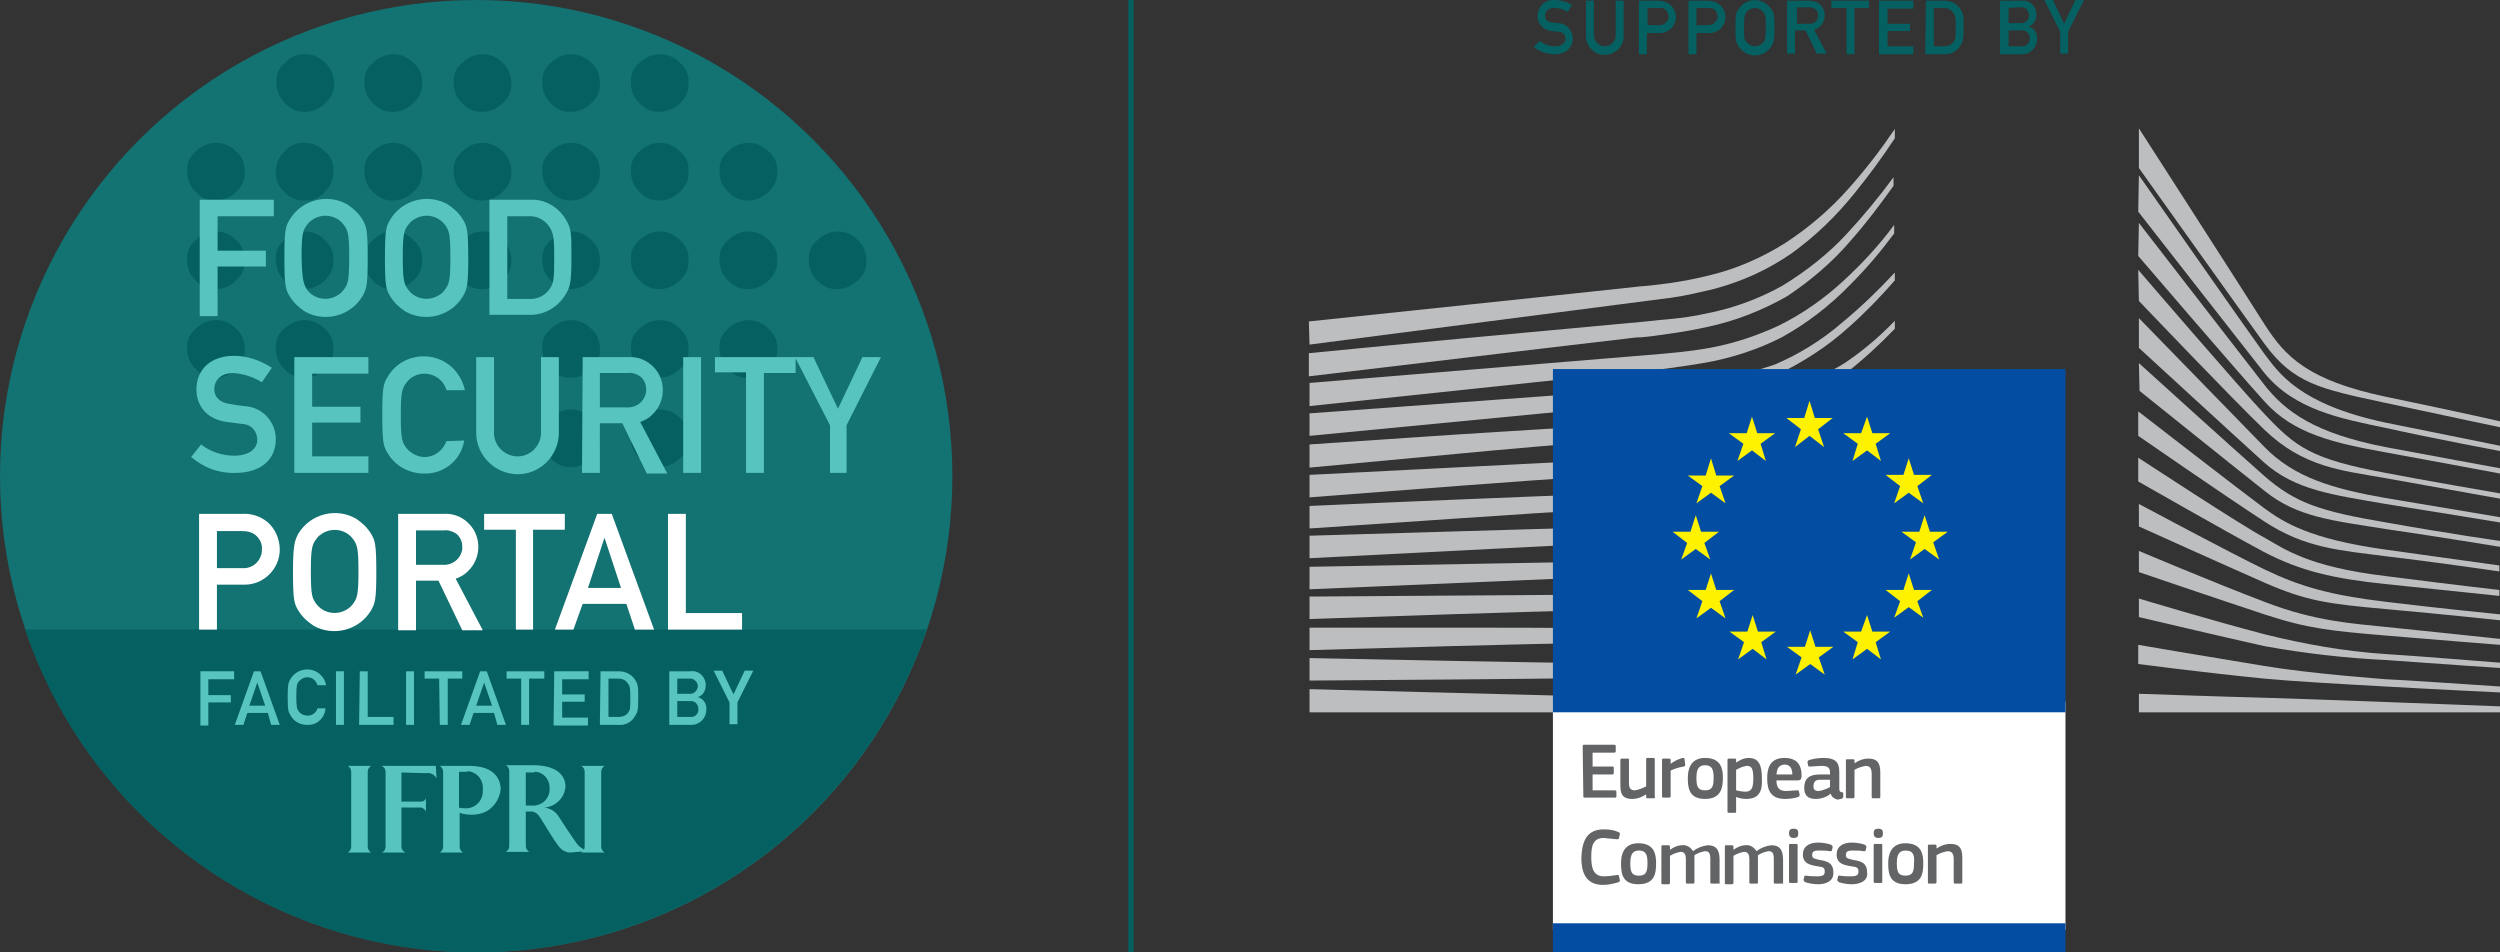
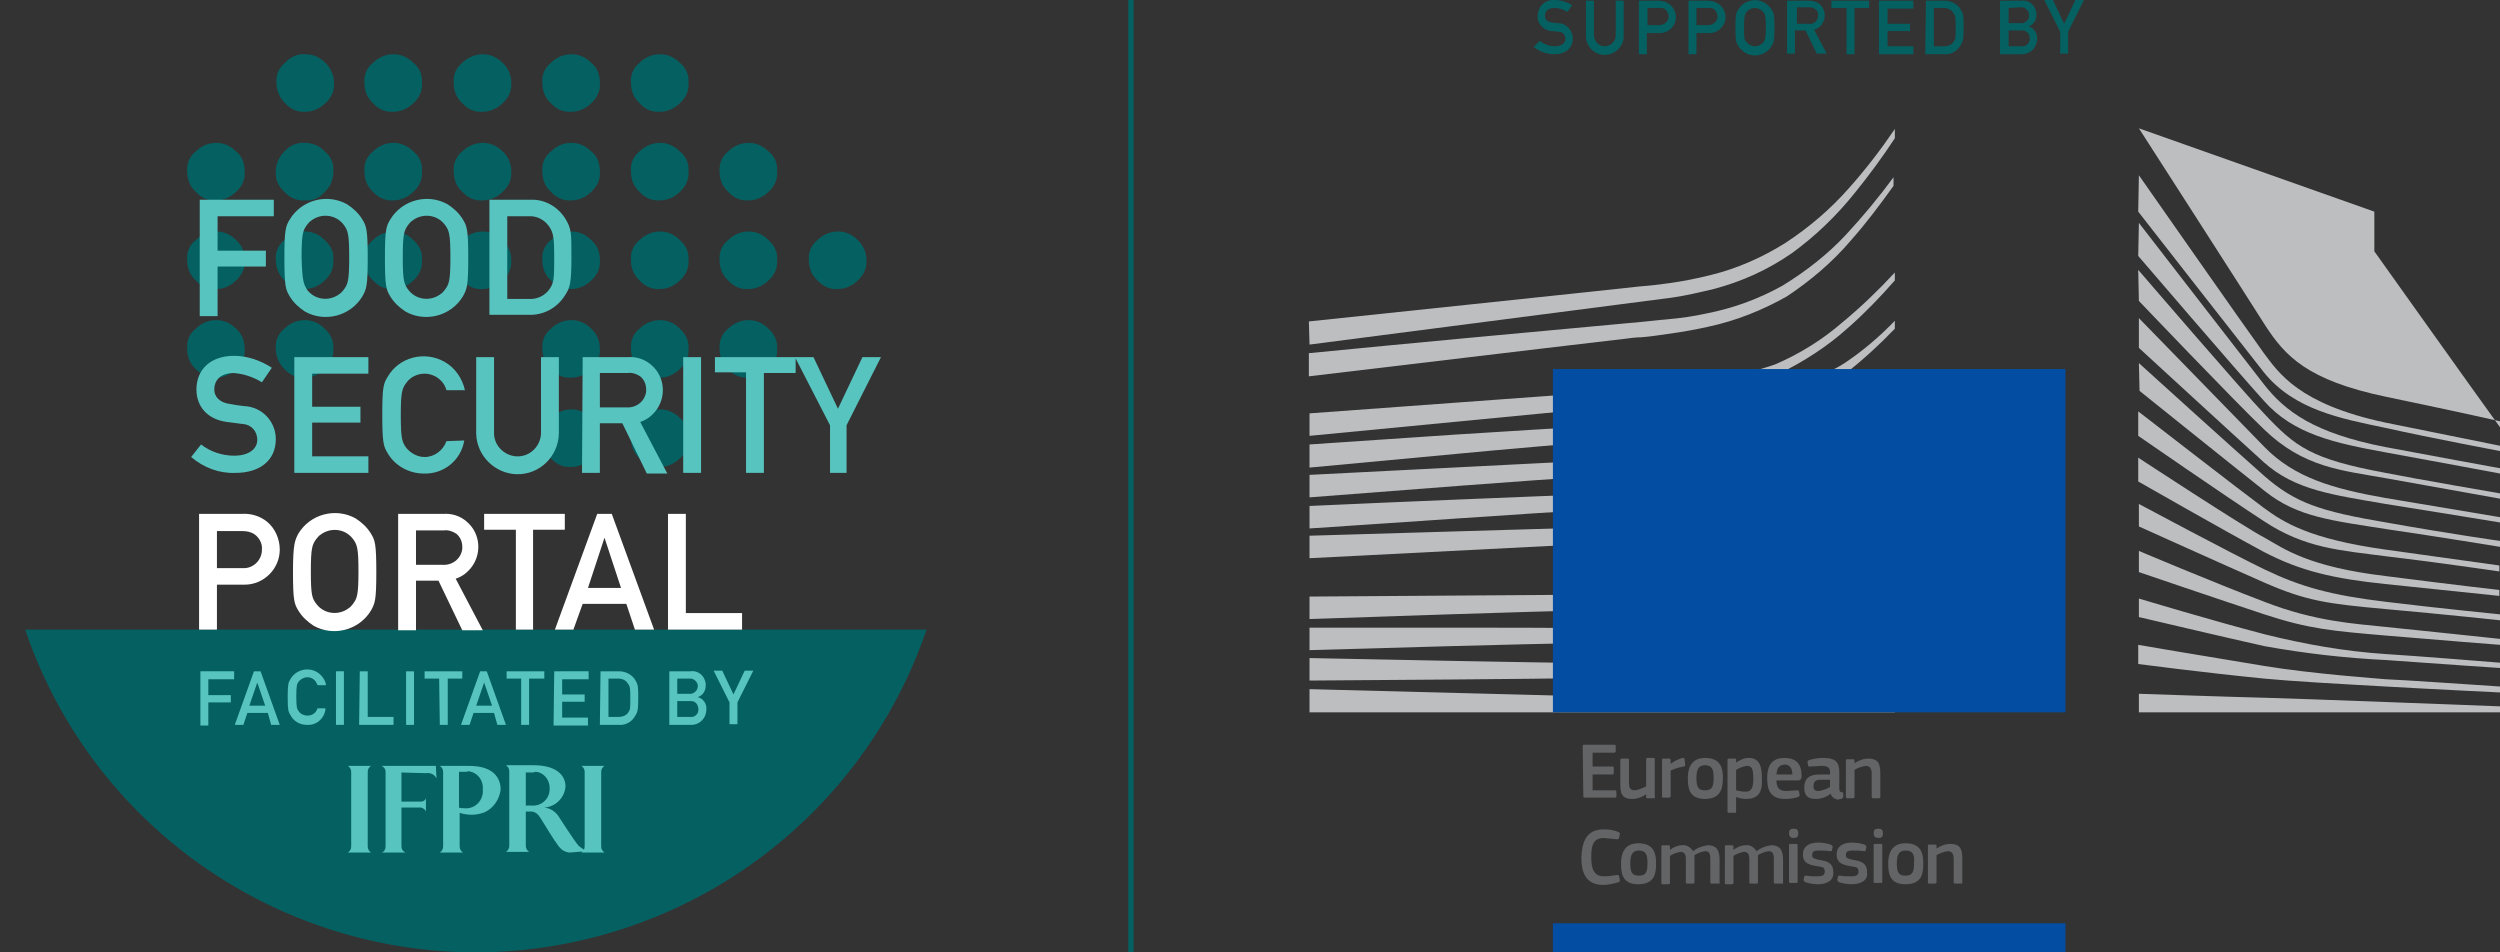
<svg xmlns="http://www.w3.org/2000/svg" version="1.1" id="Layer_1" x="0" y="0" viewBox="0 0 378 144" xml:space="preserve">
  <rect x="0" y="0" width="378" height="144" fill="#333333" stroke="none" />
  <style>.st1{fill:#056061}.st2{fill:#57c4c0}.st3{fill:#fff}.st4{fill:#bcbec0}.st5{fill:#034ea2}.st6{fill:#fff200}.st7{fill:#636466}</style>
  <g id="Layer_2_1_">
    <g id="Layer_1-2">
-       <circle cx="72" cy="72" r="72" fill="#137272" />
      <path class="st1" d="M3.8 95.2c12.8 37.6 53.7 57.8 91.4 44.9 21.1-7.2 37.7-23.8 44.9-44.9H3.8zM49.1 22.9c.9.7 1.4 1.8 1.3 3 0 1.2-.4 2.3-1.3 3.1-.7.9-1.8 1.4-3 1.3-1.2.1-2.3-.4-3.1-1.3-.9-.8-1.4-1.9-1.3-3.1 0-1.1.5-2.2 1.3-3 .8-.9 1.9-1.4 3.1-1.3 1.2 0 2.3.5 3 1.3m0 13.4c-.8-.8-1.8-1.3-3-1.3s-2.3.5-3.1 1.3c-.9.7-1.4 1.8-1.3 3 0 1.2.5 2.3 1.3 3.1.8.9 1.9 1.4 3.1 1.3 1.1 0 2.2-.5 3-1.3.9-.8 1.4-1.9 1.3-3.1.1-1.2-.4-2.2-1.3-3M62.5 9.5c-.8-.8-1.8-1.3-3-1.3s-2.3.5-3.1 1.3c-.9.7-1.4 1.8-1.3 3 0 1.2.4 2.3 1.3 3.1.8.9 1.9 1.4 3.1 1.3 1.1 0 2.2-.5 3-1.3.9-.8 1.4-1.9 1.3-3.1.1-1.2-.4-2.3-1.3-3m0 13.4c-.8-.8-1.8-1.3-3-1.3s-2.3.5-3.1 1.3c-.9.7-1.4 1.8-1.3 3 0 1.2.4 2.3 1.3 3.1.8.9 1.9 1.4 3.1 1.3 1.1 0 2.2-.5 3-1.3.9-.8 1.4-1.9 1.3-3.1.1-1.2-.4-2.3-1.3-3M76 9.5c-.8-.8-1.8-1.3-3-1.3s-2.3.5-3.1 1.3c-.9.7-1.4 1.8-1.3 3 0 1.2.4 2.3 1.3 3.1.8.9 1.9 1.4 3.1 1.3 1.1 0 2.2-.5 3-1.3.9-.8 1.4-1.9 1.3-3.1 0-1.2-.5-2.3-1.3-3m0 13.4c-.8-.8-1.8-1.3-3-1.3s-2.3.5-3.1 1.3c-.9.7-1.4 1.8-1.3 3 0 1.2.4 2.3 1.3 3.1.8.9 1.9 1.4 3.1 1.3 1.1 0 2.2-.5 3-1.3.9-.8 1.4-1.9 1.3-3.1 0-1.2-.5-2.3-1.3-3m0 13.4c-.8-.8-1.8-1.3-3-1.3s-2.3.5-3.1 1.3c-.9.7-1.4 1.8-1.3 3 0 1.2.4 2.3 1.3 3.1.8.9 1.9 1.4 3.1 1.3 1.1 0 2.2-.5 3-1.3.9-.8 1.4-1.9 1.3-3.1 0-1.2-.5-2.2-1.3-3m26.8-13.4c-.8-.8-1.8-1.3-3-1.3s-2.3.5-3.1 1.3c-.9.7-1.4 1.8-1.3 3 0 1.2.4 2.3 1.3 3.1.8.9 1.9 1.4 3.1 1.3 1.1 0 2.2-.5 3-1.3.9-.8 1.4-1.9 1.3-3.1.1-1.2-.4-2.3-1.3-3m0 13.4c-.8-.8-1.8-1.3-3-1.3s-2.3.5-3.1 1.3c-.9.7-1.4 1.8-1.3 3 0 1.2.4 2.3 1.3 3.1.8.9 1.9 1.4 3.1 1.3 1.1 0 2.2-.5 3-1.3.9-.8 1.4-1.9 1.3-3.1.1-1.2-.4-2.2-1.3-3m0 13.4c-.8-.8-1.8-1.3-3-1.3s-2.3.5-3.1 1.3c-.9.7-1.4 1.8-1.3 3 0 1.2.4 2.3 1.3 3.1.8.9 1.9 1.4 3.1 1.3 1.1 0 2.2-.5 3-1.3.9-.8 1.4-1.9 1.3-3.1.1-1.1-.4-2.2-1.3-3m13.4-13.4c-.8-.8-1.8-1.3-3-1.3s-2.3.5-3.1 1.3c-.9.7-1.4 1.8-1.3 3 0 1.2.4 2.3 1.3 3.1.8.9 1.9 1.4 3.1 1.3 1.1 0 2.2-.5 3-1.3.9-.8 1.4-1.9 1.3-3.1.1-1.2-.4-2.2-1.3-3M43.1 9.5c-.9.7-1.4 1.8-1.3 3 0 1.2.5 2.3 1.3 3.1.8.9 1.9 1.4 3.1 1.3 1.1 0 2.2-.5 3-1.3.9-.8 1.4-1.9 1.3-3.1 0-1.1-.5-2.2-1.3-3-.8-.8-1.8-1.3-3-1.3-1.2-.1-2.3.4-3.1 1.3m-7.4 26.8c-.8-.8-1.8-1.3-3-1.3s-2.3.5-3.1 1.3c-.9.7-1.4 1.8-1.3 3 0 1.2.4 2.3 1.3 3.1.8.9 1.9 1.4 3.1 1.3 1.1 0 2.2-.5 3-1.3.9-.8 1.4-1.9 1.3-3.1 0-1.2-.4-2.2-1.3-3m26.8 0c-.8-.8-1.8-1.3-3-1.3s-2.3.5-3.1 1.3c-.9.7-1.4 1.8-1.3 3 0 1.2.4 2.3 1.3 3.1.8.9 1.9 1.4 3.1 1.3 1.1 0 2.2-.5 3-1.3.9-.8 1.4-1.9 1.3-3.1.1-1.2-.4-2.2-1.3-3m53.7 13.4c-.8-.8-1.8-1.3-3-1.3s-2.3.5-3.1 1.3c-.9.7-1.4 1.8-1.3 3 0 1.2.4 2.3 1.3 3.1.8.9 1.9 1.4 3.1 1.3 1.1 0 2.2-.5 3-1.3.9-.8 1.4-1.9 1.3-3.1.1-1.1-.4-2.2-1.3-3m-13.4 13.5c-.8-.8-1.8-1.3-3-1.3s-2.3.5-3.1 1.3c-.9.7-1.4 1.8-1.3 3 0 1.2.4 2.3 1.3 3.1.8.9 1.9 1.4 3.1 1.3 1.1 0 2.2-.5 3-1.3.9-.8 1.4-1.9 1.3-3.1.1-1.2-.4-2.3-1.3-3m26.9-26.9c-.8-.8-1.8-1.3-3-1.3s-2.3.5-3.1 1.3c-.9.7-1.4 1.8-1.3 3 0 1.2.4 2.3 1.3 3.1.8.9 1.9 1.4 3.1 1.3 1.1 0 2.2-.5 3-1.3.9-.8 1.4-1.9 1.3-3.1 0-1.2-.5-2.2-1.3-3m-94-13.4c-.8-.8-1.8-1.3-3-1.3s-2.3.5-3.1 1.3c-.9.7-1.4 1.8-1.3 3 0 1.2.4 2.3 1.3 3.1.8.9 1.9 1.4 3.1 1.3 1.1 0 2.2-.5 3-1.3.9-.8 1.4-1.9 1.3-3.1 0-1.2-.4-2.3-1.3-3m53.7 0c-.8-.8-1.8-1.3-3-1.3s-2.3.5-3.1 1.3c-.9.7-1.4 1.8-1.3 3 0 1.2.4 2.3 1.3 3.1.8.9 1.9 1.4 3.1 1.3 1.1 0 2.2-.5 3-1.3.9-.8 1.4-1.9 1.3-3.1 0-1.2-.4-2.3-1.3-3m0 13.4c-.8-.8-1.8-1.3-3-1.3s-2.3.5-3.1 1.3c-.9.7-1.4 1.8-1.3 3 0 1.2.4 2.3 1.3 3.1.8.9 1.9 1.4 3.1 1.3 1.1 0 2.2-.5 3-1.3.9-.8 1.4-1.9 1.3-3.1 0-1.2-.4-2.2-1.3-3m26.8-13.4c-.8-.8-1.8-1.3-3-1.3s-2.3.5-3.1 1.3c-.9.7-1.4 1.8-1.3 3 0 1.2.4 2.3 1.3 3.1.8.9 1.9 1.4 3.1 1.3 1.1 0 2.2-.5 3-1.3.9-.8 1.4-1.9 1.3-3.1.1-1.2-.4-2.3-1.3-3M49.1 49.7c-.8-.8-1.8-1.3-3-1.3s-2.3.5-3.1 1.3c-.9.7-1.4 1.8-1.3 3 0 1.2.5 2.3 1.3 3.1.8.9 1.9 1.4 3.1 1.3 1.1 0 2.2-.5 3-1.3.9-.8 1.4-1.9 1.3-3.1.1-1.1-.4-2.2-1.3-3m-13.4 0c-.8-.8-1.8-1.3-3-1.3s-2.3.5-3.1 1.3c-.9.7-1.4 1.8-1.3 3 0 1.2.4 2.3 1.3 3.1.8.9 1.9 1.4 3.1 1.3 1.1 0 2.2-.5 3-1.3.9-.8 1.4-1.9 1.3-3.1 0-1.1-.4-2.2-1.3-3m53.7 0c-.8-.8-1.8-1.3-3-1.3s-2.3.5-3.1 1.3c-.9.7-1.4 1.8-1.3 3 0 1.2.4 2.3 1.3 3.1.8.9 1.9 1.4 3.1 1.3 1.1 0 2.2-.5 3-1.3.9-.8 1.4-1.9 1.3-3.1 0-1.1-.4-2.2-1.3-3m0 13.5c-.8-.8-1.8-1.3-3-1.3s-2.3.5-3.1 1.3c-.9.7-1.4 1.8-1.3 3 0 1.2.4 2.3 1.3 3.1.8.9 1.9 1.4 3.1 1.3 1.1 0 2.2-.5 3-1.3.9-.8 1.4-1.9 1.3-3.1 0-1.2-.4-2.3-1.3-3m0-53.7c-.8-.8-1.8-1.3-3-1.3s-2.3.5-3.1 1.3c-.9.7-1.4 1.8-1.3 3 0 1.2.4 2.3 1.3 3.1.8.9 1.9 1.4 3.1 1.3 1.1 0 2.2-.5 3-1.3.9-.8 1.4-1.9 1.3-3.1 0-1.2-.4-2.3-1.3-3m13.4 0c-.8-.8-1.8-1.3-3-1.3s-2.3.5-3.1 1.3c-.9.7-1.4 1.8-1.3 3 0 1.2.4 2.3 1.3 3.1.8.9 1.9 1.4 3.1 1.3 1.1 0 2.2-.5 3-1.3.9-.8 1.4-1.9 1.3-3.1.1-1.2-.4-2.3-1.3-3" />
      <path class="st2" d="M30.2 30.2h11.2v2.5h-8.5v5.2h7.3v2.4h-7.3v7.5h-2.7V30.2zm13.6 3c1.8-3 5.7-4 8.7-2.3.9.6 1.7 1.3 2.3 2.3.6 1 .8 1.5.8 5.8s-.2 4.7-.8 5.8c-1.8 3-5.7 4-8.7 2.3-.9-.6-1.7-1.3-2.3-2.3-.6-1-.8-1.5-.8-5.8s.2-4.8.8-5.8zm2.7 10.7c1.2 1.5 3.4 1.7 4.9.5.2-.1.3-.3.5-.5.7-.9.9-1.4.9-5s-.2-4.1-.9-5c-1.2-1.5-3.4-1.7-4.9-.5-.2.1-.3.3-.5.5-.7.9-.9 1.4-.9 5 .1 3.6.3 4.1.9 5zM59 33.2c1.8-3 5.7-4 8.7-2.3.9.6 1.7 1.3 2.3 2.3.6 1 .8 1.5.8 5.8s-.2 4.7-.8 5.8c-1.8 3-5.7 4-8.7 2.3-.9-.6-1.7-1.3-2.3-2.3-.6-1-.8-1.5-.8-5.8s.2-4.8.8-5.8zm2.8 10.7c1.2 1.5 3.4 1.7 4.9.5.2-.1.3-.3.5-.5.7-.9.9-1.4.9-5s-.2-4.1-.9-5c-1.2-1.5-3.4-1.7-4.9-.5-.2.1-.3.3-.5.5-.7.9-.9 1.4-.9 5s.2 4.1.9 5zm12.3-13.7h6.1c2.2-.1 4.2 1.1 5.3 2.9.9 1.5.9 2.1.9 5.8 0 3.9-.2 4.6-1 5.8-1.2 1.9-3.3 3-5.5 2.9H74V30.2zm2.6 15h3.2c1.3.1 2.5-.5 3.2-1.5.6-.9.7-1.4.7-4.6 0-3.1-.1-3.9-.8-4.9-.7-1-1.9-1.6-3.1-1.5h-3.2v12.5zM30.4 67.2c1.4 1.1 3.2 1.7 5 1.7 2.2 0 3.5-1 3.5-2.4 0-1.3-.9-2.3-2.2-2.4h-.1c-.8-.1-1.4-.2-2.3-.3-3-.4-4.6-2.4-4.6-4.9 0-3 2.1-5.1 5.7-5.1 2 0 4 .7 5.7 1.8l-1.5 2.2c-1.3-.8-2.8-1.3-4.3-1.4-1.6 0-2.9.8-2.9 2.5 0 1 .7 2 2.5 2.2.5.1 1.1.2 2 .3 2.7.1 4.8 2.3 4.8 5 0 3.2-2.4 5.1-6.1 5.1-2.5.1-4.8-.8-6.7-2.4l1.5-1.9zM44.5 54h11.2v2.5h-8.5v5h7.3v2.4h-7.3V69h8.5v2.5H44.5V54zm25.7 12.6c-.5 3-3.1 5.1-6.1 5-2.3 0-4.4-1.2-5.5-3.1-.6-1-.8-1.5-.8-5.8s.2-4.7.8-5.7c1.7-3 5.6-4 8.6-2.3 1.6.9 2.7 2.5 3.1 4.3h-2.8c-.4-1.5-1.8-2.5-3.3-2.5-1.1 0-2.1.5-2.7 1.3-.7.9-.9 1.4-.9 5s.2 4.1.9 5c.7.8 1.7 1.3 2.7 1.3 1.5 0 2.8-1 3.3-2.4l2.7-.1zM72 54h2.7v11.3c-.1 2 1.5 3.6 3.4 3.7 2 .1 3.6-1.5 3.7-3.4V54h2.7v11.6c-.1 3.4-2.9 6.2-6.4 6.1-3.3-.1-6-2.8-6.1-6.1V54zm16.1 0h6.8c1.3-.1 2.6.3 3.6 1.2 2.1 1.8 2.3 5 .5 7.1-.6.7-1.3 1.2-2.2 1.5l4.1 7.8h-3.1L94.1 64h-3.4v7.5H88l.1-17.5zm2.6 7.6h4c1.5.1 2.8-.9 3-2.4v-.3c0-.8-.3-1.5-.9-2-.6-.4-1.3-.6-1.9-.5h-4.2v5.2zm12.6-7.6h2.7v17.5h-2.7V54zm9.6 2.3h-4.8V54h12.2v2.4h-4.8v15.1h-2.7V56.3zm12.6 8L120.2 54h2.8l3.7 7.8 3.7-7.8h2.8L128 64.3v7.2h-2.5v-7.2z" />
      <path class="st3" d="M30.2 77.7h6.3c1.4-.1 2.8.3 3.9 1.2 1.2 1 1.9 2.6 1.9 4.2 0 2.9-2.4 5.3-5.3 5.3h-4.2v6.8h-2.7V77.7zm2.6 8.2h3.9c1.5.1 2.8-1.1 2.9-2.6v-.2c.1-.9-.4-1.8-1.1-2.3-.6-.4-1.2-.5-1.9-.5h-3.8v5.6zm12.3-5.2c1.8-3 5.7-4 8.7-2.3.9.6 1.7 1.3 2.3 2.3.6 1 .8 1.5.8 5.8s-.2 4.7-.8 5.8c-1.8 3-5.7 4-8.7 2.3-.9-.6-1.7-1.3-2.3-2.3-.6-1-.8-1.5-.8-5.8s.3-4.8.8-5.8zm2.8 10.7c1.2 1.5 3.4 1.7 4.9.5.2-.1.3-.3.5-.5.7-.9.9-1.4.9-5s-.2-4.1-.9-5c-1.2-1.5-3.4-1.7-4.9-.5-.2.1-.3.3-.5.5-.7.9-.9 1.4-.9 5 0 3.7.2 4.1.9 5zm12.3-13.7H67c1.3-.1 2.6.3 3.6 1.2 2.1 1.8 2.3 5 .5 7.1-.6.7-1.3 1.2-2.2 1.5l4.1 7.8h-3.1l-3.6-7.5h-3.4v7.5h-2.7V77.7zm2.7 7.7h4c1.5.1 2.8-.9 3-2.4v-.3c0-.8-.3-1.5-.9-2-.6-.4-1.3-.6-1.9-.5h-4.2v5.2zM78 80.1h-4.8v-2.4h12.2v2.4h-4.8v15.1H78V80.1zm16.7 11.2h-6.6l-1.4 3.9h-2.8l6.4-17.5h2.2l6.4 17.5H96l-1.3-3.9zm-.8-2.4l-2.5-7.6-2.5 7.6h5zm7.1-11.2h2.7v15h8.5v2.5H101V77.7z" />
      <path class="st2" d="M30.2 101.5h5.2v1.2h-3.9v2.4h3.4v1.1h-3.4v3.5h-1.2v-8.2zm10.3 6.3h-3.1l-.6 1.8h-1.3l2.9-8.1h1l2.9 8.1H41l-.5-1.8zm-.4-1.1l-1.2-3.5-1.2 3.5h2.4zm9.1.6c-.2 1.4-1.4 2.4-2.8 2.3-1 0-2-.5-2.5-1.5-.3-.5-.4-.7-.4-2.7 0-1.9.1-2.2.4-2.7.8-1.4 2.6-1.9 4-1.1.7.4 1.3 1.2 1.4 2H48c-.2-.7-.8-1.2-1.5-1.2-.5 0-.9.2-1.3.6-.3.4-.4.6-.4 2.3 0 1.7.1 1.9.4 2.3.3.4.8.6 1.3.6.7 0 1.3-.4 1.5-1.1h1.2zm1.6-5.8H52v8.1h-1.2v-8.1zm3.6 0h1.2v6.9h3.9v1.2h-5.2l.1-8.1zm7 0h1.2v8.1h-1.2v-8.1zm5 1.1h-2.2v-1.1h5.7v1.1h-2.2v7h-1.2l-.1-7zm8.3 5.2h-3.1l-.6 1.8h-1.3l2.9-8.1h1l2.9 8.1h-1.3l-.5-1.8zm-.3-1.1l-1.2-3.5-1.2 3.5h2.4zm4.4-4.1h-2.2v-1.1h5.7v1.1H80v7h-1.2v-7zm5-1.1H89v1.2h-4v2.3h3.4v1.1H85v2.4h3.9v1.2h-5.2l.1-8.2zm7 0h2.8c1 0 2 .5 2.5 1.4.4.7.4 1 .4 2.7 0 1.8-.1 2.1-.5 2.7-.5.9-1.5 1.4-2.5 1.3h-2.8l.1-8.1zm1.2 6.9h1.5c.6 0 1.2-.2 1.5-.7.3-.4.3-.6.3-2.1s0-1.8-.4-2.3c-.3-.5-.9-.7-1.4-.7H92v5.8zm9.2-6.9h3.1c1.2-.2 2.2.6 2.4 1.8v.4c0 .8-.5 1.5-1.2 1.7.8.2 1.4 1 1.3 1.9 0 1.2-.9 2.2-2.1 2.3h-3.5v-8.1zm1.2 1.1v2.3h1.8c.6.1 1.2-.4 1.3-1 .1-.6-.4-1.2-1-1.3h-2.1zm0 3.4v2.4h1.9c.7.1 1.3-.4 1.3-1.1s-.4-1.3-1.1-1.3h-2.1zm7.9.2l-2.4-4.8h1.3l1.7 3.6 1.7-3.6h1.3l-2.4 4.8v3.3h-1.2v-3.3zM52.6 128.9c.3-.2.5-.5.5-.9v-11.3c0-.4-.2-.7-.5-.9h3.5c-.3.2-.5.5-.5.9V128c0 .4.2.7.5.9h-3.5zm11.8-12c-.6 0-3.7-.1-3.7-.1v4.4h3c.3 0 .6-.2.7-.5v2c-.1-.3-.4-.5-.7-.6h-3v5.9c0 .4.2.7.6.9h-3.6c.4-.1.6-.5.6-.9v-11.3c0-.4-.2-.7-.6-.9h8.2l.1 1.9c-.3-.6-.9-.9-1.6-.8zm8.9 5.9c-1.2.5-2.6.5-3.8.1v5.1c0 .4.2.7.5.9h-3.5c.3-.2.5-.5.5-.9v-11.3c0-.4-.2-.7-.5-.9h4.4c3.9 0 4.8 2 4.8 3.6-.2 1.5-1.1 2.8-2.4 3.4zm-2.9-6.1h-1v5.4c.2.1.5.1.7.1 1.5.2 2.8-.9 2.9-2.4v-.5c.1-1.4-.9-2.6-2.3-2.7 0 .1-.1.1-.3.1zm15.8 12.2c-.7 0-1.3-.4-1.7-.9-.9-1.2-1.7-2.6-2.4-3.7-.5-.8-.9-1.6-1.8-1.6h-.8v5.2c0 .4.2.7.5.9h-3.5c.3-.2.5-.5.5-.9v-11.3c0-.4-.2-.7-.5-.9h4.1c4 0 4.9 1.9 4.9 3.2-.1 1.7-1.5 3.1-3.2 3.2.9.1 1.7.6 2.2 1.4 0 0 2.3 3.6 3 4.4.4.3.8.6 1.2.8l-2.5.2zm-5.6-12.1h-1.1v5h.9c1.4.1 2.6-.9 2.7-2.3v-.4c0-1.3-1-2.4-2.2-2.4-.2.1-.2.1-.3.1zm7.3 12.1c.3-.2.5-.5.5-.9v-11.3c0-.4-.2-.7-.5-.9h3.5c-.3.2-.5.5-.5.9V128c0 .4.2.7.5.9h-3.5z" />
      <path class="st1" d="M232.8 6.2c.7.5 1.5.8 2.3.8 1 0 1.6-.5 1.6-1.1 0-.6-.4-1.1-1-1.1-.4 0-.6-.1-1.1-.1-1.2-.1-2.2-1.1-2.1-2.3 0-1.3 1-2.4 2.3-2.4h.3c.9 0 1.9.3 2.6.8l-.7 1c-.6-.4-1.3-.6-2-.6-.8 0-1.4.4-1.4 1.2 0 .5.3.9 1.1 1 .2 0 .5.1.9.1 1.2 0 2.2 1.1 2.2 2.3 0 1.5-1.1 2.4-2.8 2.4-1.1 0-2.2-.4-3.1-1.1l.9-.9zm7-6.1h1.2v5.2c0 .9.7 1.7 1.6 1.7.9 0 1.7-.7 1.7-1.6V.1h1.2v5.4c0 1.6-1.4 2.8-2.9 2.8s-2.8-1.3-2.8-2.8V.1zm8 0h2.9c.7 0 1.3.2 1.8.6.6.5.9 1.2.9 1.9 0 1.3-1.1 2.4-2.4 2.4h-2v3.2h-1.2V.1zm1.3 3.7h1.8c.7 0 1.3-.5 1.4-1.2v-.1c0-.4-.2-.8-.5-1.1-.3-.2-.6-.2-.9-.2h-1.8v2.6zm6.2-3.7h2.9c.7 0 1.3.2 1.8.6.6.5.9 1.2.9 1.9 0 1.3-1.1 2.4-2.4 2.4h-2v3.2h-1.2V.1zm1.2 3.7h1.8c.7 0 1.3-.5 1.4-1.2v-.1c0-.4-.2-.8-.5-1.1-.3-.2-.6-.2-.9-.2h-1.8v2.6zm6.3-2.3c.8-1.4 2.6-1.9 4-1.1.4.3.8.6 1.1 1.1.3.5.4.7.4 2.7 0 1.9-.1 2.2-.4 2.7-.8 1.4-2.6 1.9-4 1.1-.4-.3-.8-.6-1.1-1.1-.3-.5-.4-.7-.4-2.7s.1-2.3.4-2.7zm1.3 4.9c.6.7 1.6.8 2.3.2.1-.1.2-.1.2-.2.3-.4.4-.6.4-2.3 0-1.7-.1-1.9-.4-2.3-.6-.7-1.6-.8-2.3-.2-.1.1-.2.1-.2.2-.3.4-.4.6-.4 2.3 0 1.7 0 1.9.4 2.3zm6.2-6.3h3.2c.6 0 1.2.2 1.6.5.5.4.8 1.1.8 1.7 0 1-.6 1.9-1.6 2.2l1.9 3.6h-1.5L273 4.6h-1.6v3.5h-1.2v-8zm1.3 3.5h1.9c.7.1 1.3-.4 1.4-1.1v-.2c0-.4-.1-.7-.4-.9-.3-.2-.6-.3-.9-.3h-1.9v2.5zm7.5-2.4h-2.2V.1h5.7v1.1h-2.2v7h-1.2v-7zm5-1.1h5.2v1.2h-3.9v2.3h3.4v1.1h-3.4V7h3.9v1.2h-5.2V.1zm7.1 0h2.8c1 0 2 .5 2.5 1.4.4.7.4 1 .4 2.7 0 1.8-.1 2.1-.5 2.7-.5.9-1.5 1.4-2.5 1.3h-2.8l.1-8.1zm1.2 6.9h1.5c.6 0 1.2-.2 1.5-.7.3-.4.3-.6.3-2.1s0-1.8-.4-2.3c-.3-.5-.9-.7-1.4-.7h-1.5V7zm10-6.9h3.1c1.2-.2 2.2.6 2.4 1.8v.4c0 .8-.5 1.5-1.2 1.7.8.2 1.4 1 1.3 1.9 0 1.2-.9 2.2-2.1 2.3h-3.5V.1zm1.3 1.1v2.3h1.8c.6.1 1.2-.4 1.3-1v-.2c0-.6-.5-1.2-1.1-1.2h-.2l-1.8.1zm0 3.4V7h1.9c.7.1 1.2-.4 1.3-1v-.2c0-.7-.5-1.2-1.1-1.2h-2.1zm7.8.2L309.1 0h1.3l1.7 3.6 1.7-3.6h1.3l-2.4 4.8v3.3h-1.2V4.8z" />
      <path class="st4" d="M198 52.1s53.3-6.9 54.8-7.1c2.1-.3 4.2-.8 6.3-1.3 4.2-1.1 8.2-2.9 11.8-5.4 3.6-2.6 6.8-5.7 9.6-9.2 2.1-2.6 4.1-5.3 6-8.2v-1.4c-2.1 3.1-4.4 6.1-6.9 8.9-2.8 3.2-6.1 6-9.6 8.3-3.5 2.2-7.3 3.9-11.4 4.9-2 .5-4 .9-6.1 1.2-1.5.2-3 .4-4.5.5-.6.1-50.1 5.3-50.1 5.3l.1 3.5z" />
      <path class="st4" d="M269.5 43.2c-3.6 2-7.4 3.4-11.5 4.2-1.8.4-3.8.7-6.1.9-1.3.1-2.7.3-4 .4-.7.1-1.4.1-2.2.2-16.3 1.5-32.6 3-47.8 4.5v3.5c15.3-1.8 31.7-3.8 48-5.7.7-.1 1.5-.2 2.2-.2 1.3-.1 2.7-.3 4-.5 2.3-.3 4.4-.7 6.2-1.1 4.2-.9 8.2-2.5 11.9-4.6 3.6-2.4 6.9-5.2 9.7-8.5 2.3-2.6 4.4-5.4 6.4-8.2v-1.3c-2.2 3-4.6 5.9-7.2 8.7-2.7 2.9-6 5.5-9.6 7.7z" />
-       <path class="st4" d="M278.9 42.3c-3 2.8-6.4 5.2-10.1 7-3.7 1.7-7.5 2.9-11.5 3.5-1.8.3-3.8.5-6 .7L198 57.9v3.5l47.3-5 6.1-.6c2.3-.3 4.3-.6 6.1-.9 4.1-.7 8.2-2 11.9-3.9 3.8-2.1 7.3-4.8 10.4-8 2.4-2.4 4.6-5 6.6-7.7V34c-2.2 3-4.8 5.8-7.5 8.3z" />
      <path class="st4" d="M266 60.2c-3 1.8-6.4 2.9-9.8 3.2-2.7.3-5.4.4-8.1.6-1.3.1-2.6.1-3.9.2-8 .5-15.9 1-24 1.5L198 67.2v3.5l22.5-2.1c7.3-.7 15.7-1.4 23.9-2.1l6-.5c2.3-.2 4.3-.4 6-.6 4.1-.5 8-1.4 11.9-2.8 3.8-1.5 7.4-3.6 10.7-6.1 2.7-2.1 5.2-4.4 7.5-6.8v-1.2c-2.3 2.4-4.9 4.6-7.6 6.4-3.8 2.5-10.1 3.8-12.9 5.3z" />
      <path class="st4" d="M267.1 66.8c-3.8 1.1-7.6 1.7-11.5 2-1.8.2-3.7.3-5.9.4l-6 .3c-14.8.7-29.5 1.5-45.7 2.3v3.4c15.5-1.2 30.7-2.4 45.9-3.4l5.9-.4c2.3-.2 4.2-.3 6-.5 4-.4 8-1.2 11.8-2.4 3.9-1.2 7.6-3 11-5.2 2.8-1.8 5.4-3.8 7.9-6v-.1c-3 2.5-5.8 3.1-8.6 4.8-3.4 2.1-7 3.7-10.8 4.8z" />
      <path class="st4" d="M266.6 72.5c-3.8.8-7.6 1.4-11.5 1.6-1.7.1-3.6.2-5.9.3l-5.9.2c-14.8.6-29.9 1.2-45.3 1.9v3.4c15.3-1 30.3-2.1 45.4-3l5.9-.4c2.3-.1 4.2-.3 5.9-.4 4-.3 7.9-1 11.8-1.9 3.9-1 7.7-2.5 11.2-4.4 2.9-1.6 5.7-3.3 8.3-5.3V63c-2.8 2.1-5.8 3.9-9 5.5-3.5 1.8-7.1 3.1-10.9 4z" />
      <path class="st4" d="M266.1 78.1c-3.8.7-7.6 1.1-11.5 1.2-1.7.1-3.5.1-5.8.2L198 81v3.4l45-2.3 5.8-.3c2.3-.1 4.1-.2 5.9-.4 3.9-.3 7.8-.8 11.7-1.6 3.9-.8 7.7-2 11.3-3.5 3-1.3 6-2.8 8.8-4.5v-1.4c-3 1.8-6.1 3.3-9.3 4.6-3.6 1.4-7.3 2.4-11.1 3.1z" />
-       <path class="st4" d="M265.7 83.8c-6.3.7-12.5 1-18.8 1-1.4 0-2.8 0-4.3.1l-44.6.8v3.4l44.6-1.9c1.4-.1 2.8-.1 4.3-.2 6.4-.1 12.7-.6 19-1.5 3.9-.6 7.7-1.5 11.4-2.8 3.1-1.1 6.2-2.3 9.2-3.8v-1.3c-3.1 1.5-6.3 2.7-9.6 3.7-3.7 1.2-7.4 2-11.2 2.5z" />
      <path class="st4" d="M265.3 89.4c-5.8.5-11.8.5-17.6.5h-5.4l-44.3.3v3.4c14.2-.5 29.3-1 44.4-1.4 1.8-.1 3.6-.1 5.4-.2 5.8-.1 11.8-.3 17.7-.9 3.9-.4 7.7-1.1 11.5-2 3.3-.8 6.5-1.8 9.6-3v-1.3c-3.2 1.2-6.5 2.1-9.9 2.9-3.8.9-7.6 1.4-11.4 1.7zM265.1 95c-2.4.1-5.1.1-8 .1h-3.4l-11.5-.1c-7.8-.1-15.6-.1-23-.1H198v3.4l21.2-.6c7.3-.2 15.1-.4 22.9-.5l11.5-.2c3.1 0 7.3-.1 11.5-.4 4.1-.3 7.9-.7 11.5-1.3 3.2-.5 6.5-1.2 9.9-2.1V92c-3.4.8-6.8 1.4-10.1 1.8-3.5.7-7.2 1.1-11.3 1.2zM253.5 100.4l-11.4-.1c-14.6-.2-29.2-.5-44.1-.8v3.4c14.2-.1 29.3-.2 44.1-.4l11.5-.2c3.9-.1 7.6-.1 11.5-.3 7.9-.3 14.9-.8 21.5-1.7v-1.2c-7.2.7-14.4 1.1-21.5 1.1-4 .3-7.8.2-11.6.2zM286.5 106.5l-88.5-2.3v3.5h88.5zM278.5 48.8c-3 2.6-6.4 4.7-10.1 6.3-3.8 1.3-7.8 2.2-11.8 2.6-2.8.4-5.8 1-8.6 1.2-1.2.1-2.3.2-3.5.2L198 62.5v3.4l46.7-4.5 6.1-.6c2.2-.2 4.2-.5 6.1-.8 4.1-.6 8.1-1.7 11.9-3.4 3.9-1.9 7.5-4.2 10.7-7.1 2.5-2.2 4.8-4.6 7-7.1v-1.2c-2.5 2.7-5.2 5.3-8 7.6z" />
-       <path class="st3" d="M234.8 140.6h77.5v-34.5h-77.5v34.5z" />
      <path class="st5" d="M312.3 107.7V55.8h-77.5v51.9h77.5z" />
-       <path class="st6" d="M274.4 63.2h2.7l-2.2 1.7.9 2.7-2.2-1.7-2.2 1.7.9-2.7-2.2-1.7h2.7l.8-2.6.8 2.6zM274.5 97.8h2.7l-2.2 1.6.9 2.6-2.2-1.6-2.2 1.6.9-2.6-2.2-1.6h2.7l.8-2.5.8 2.5zM283.1 95.5h2.7l-2.2 1.6.8 2.6-2.1-1.6-2.2 1.6.8-2.6-2.2-1.6h2.7l.9-2.5.8 2.5zM283.1 65.5h2.7l-2.2 1.6.8 2.6-2.1-1.6-2.2 1.6.8-2.6-2.2-1.6h2.7l.9-2.5.8 2.5zM289.4 71.8h2.7l-2.2 1.7.9 2.6-2.2-1.6-2.2 1.6.9-2.6-2.2-1.7h2.7l.8-2.5.8 2.5zM289.4 89.2h2.7l-2.2 1.7.9 2.5-2.2-1.6-2.2 1.6.9-2.5-2.2-1.7h2.7l.8-2.5.8 2.5zM291.8 80.4h2.7l-2.2 1.6.9 2.6L291 83l-2.2 1.6.9-2.6-2.2-1.6h2.7l.8-2.5.8 2.5zM265.7 65.5h2.7l-2.2 1.6.8 2.6-2.1-1.6-2.2 1.6.9-2.6-2.2-1.6h2.7l.8-2.5.8 2.5zM259.5 71.9h2.7l-2.2 1.6.9 2.6-2.2-1.6-2.2 1.6.9-2.6-2.2-1.6h2.7l.8-2.6.8 2.6zM257.2 80.4h2.7l-2.2 1.7.9 2.5-2.2-1.6-2.2 1.6.9-2.5-2.2-1.7h2.7l.8-2.5.8 2.5zM259.5 89.2h2.7l-2.2 1.7.9 2.6-2.2-1.6-2.2 1.6.9-2.6-2.2-1.7h2.7l.8-2.5.8 2.5zM265.8 95.5h2.7l-2.2 1.6.8 2.6-2.1-1.6-2.2 1.6.9-2.6-2.2-1.6h2.7l.8-2.5.8 2.5z" />
      <path class="st5" d="M234.8 144h77.5v-4.4h-77.5v4.4z" />
-       <path class="st4" d="M323.4 19.4s16.2 25.2 19.1 29.8c3 4.6 6.3 8.3 18.3 10.8s17.2 3.7 17.2 3.7v.9s-7.6-1.6-17.4-3.7-13.8-2.9-18.2-8.9c-3.7-5.1-19-26.6-19-26.6v-6z" />
+       <path class="st4" d="M323.4 19.4s16.2 25.2 19.1 29.8c3 4.6 6.3 8.3 18.3 10.8s17.2 3.7 17.2 3.7v.9c-3.7-5.1-19-26.6-19-26.6v-6z" />
      <path class="st4" d="M323.4 26.5s16.7 23.9 18.9 26.9c2.2 2.9 5.2 7.7 18.4 10.5 3.4.7 17.3 3.5 17.3 3.5v.8s-10.6-2-17.3-3.5c-6.7-1.4-13.8-2.7-18.4-8.4-4.1-5.2-19-24.3-19-24.3l.1-5.5z" />
      <path class="st4" d="M323.4 33.7s15.7 20.3 18.9 24.4c3.2 4.1 7.6 7.4 18.4 9.5 6.3 1.2 17.3 3.2 17.3 3.2v.8s-9.6-1.8-17.3-3.2c-7.6-1.4-13.9-2.7-18.4-7.8-4-4.4-19-21.9-19-21.9l.1-5z" />
      <path class="st4" d="M323.3 40.8s15.9 18.5 19 21.7c4.8 5.1 7.1 6.9 18.4 9 4.5.9 17.3 3.1 17.3 3.1v.8l-17.3-3.1c-6.7-1.2-12.4-1.6-18.4-7.4-4.6-4.4-18.9-19.4-18.9-19.4l-.1-4.7z" />
      <path class="st4" d="M323.4 48.1s14.7 15.1 19 19.5c4.5 4.6 10.3 6.3 18.3 7.7 7.7 1.3 17.3 2.9 17.3 2.9v.8s-9.1-1.5-17.3-2.8c-8.1-1.4-13.7-2.1-18.4-6.3-4.1-3.7-18.9-17.3-18.9-17.3v-4.5z" />
      <path class="st4" d="M323.4 54.9s14 12.7 19 17.1c4.6 4 8.3 5.3 18.4 7 10.1 1.8 17.3 2.8 17.3 2.8v.9s-9.1-1.5-17.3-2.7c-8.2-1.3-13.4-1.8-18.3-5.7-5.7-4.5-19-15.2-19-15.2l-.1-4.2z" />
      <path class="st4" d="M323.3 62.2s16 12.4 19 14.6c3 2.2 6.9 4.7 18.4 6.3 11.4 1.6 17.2 2.4 17.2 2.4v.9s-10.3-1.5-17.2-2.3c-6.9-.9-12.2-1.2-18.4-5.3-6-3.9-19-12.9-19-12.9v-3.7z" />
      <path class="st4" d="M323.3 69.2s16 10.5 19.1 12.1c3 1.7 6.6 4.4 18.3 5.8 11.7 1.5 17.2 2.1 17.2 2.1v.9s-9.7-1-17.3-1.8c-7.6-.8-12.7-1.9-18.4-4.9-5.6-3-18.9-10.6-18.9-10.6v-3.6z" />
      <path class="st4" d="M323.4 76.2s14.2 7.6 19 9.9c5.4 2.6 10 3.9 18.4 4.9 8.2 1 17.3 1.9 17.3 1.9v.9s-8.3-.9-17.3-1.7c-8.8-.8-12-1.2-18.4-4-5.7-2.5-19-8.5-19-8.5v-3.4z" />
      <path class="st4" d="M323.4 83.3s11.1 4.7 19 7.7c7.7 3 13.7 3.3 18.4 3.8 2.1.2 17.2 1.8 17.2 1.8v.9s-9-.7-17.2-1.4-11.7-1-18.4-3.2c-6.7-2.2-19-6.4-19-6.4v-3.2zM323.4 90.5s11.3 3.4 19 5.4c6 1.5 12.2 2.6 18.4 3 3.6.2 17.2 1.3 17.2 1.3v.8s-7.7-.5-17.2-1.2c-6.2-.3-12.3-1-18.4-2.1-5-1.1-19-4.4-19-4.4v-2.8zM323.3 97.5s9.3 1.6 19.1 3.2c7.3 1.2 17.3 1.9 18.3 2 1.1 0 17.3 1.1 17.3 1.1v.9s-10.4-.5-17.3-.9c-7.2-.4-14.3-.8-18.4-1.2-9.1-.9-19-2.2-19-2.2v-2.9zM323.4 104.9s14.6.5 19 .6c4.4.1 35.6 1.3 35.6 1.3v.9h-54.6v-2.8z" />
      <g>
        <path class="st7" d="M239.3 112.8c0-.1.1-.2.2-.2h4.6c.1 0 .2.1.2.2v.8c0 .1-.1.2-.2.2h-3.3v2.1h3c.2 0 .2.1.2.2v.8c0 .1-.1.2-.2.2h-3v2.4h3.4c.1 0 .2.1.2.2v.7c0 .2-.1.2-.2.2h-4.6c-.2 0-.2-.1-.2-.2l-.1-7.6zM250 120.7h-.9c-.2 0-.2-.1-.2-.2v-.4c-.6.4-1.3.7-2.1.7-1.7 0-1.8-1-1.8-2.3v-3.6c0-.1.1-.2.2-.2h.9c.2 0 .2.1.2.2v3.4c0 .7.1 1.2.9 1.2.6-.1 1.1-.3 1.7-.6v-4.1c0-.1 0-.2.2-.2h.9c.2 0 .2.1.2.2v5.5c.1.3 0 .4-.2.4zM252.6 120.4c0 .1-.1.2-.2.2h-.9c-.2 0-.2-.1-.2-.2v-5.5c0-.2.1-.2.2-.2h.9c.1 0 .2.1.2.2v.6c.5-.4 1.1-.7 1.8-.9.2 0 .3 0 .3.2l.1.8c0 .2 0 .2-.2.3-.7.1-1.3.3-2 .6v3.9zM257.8 120.8c-2.5 0-2.6-1.8-2.6-3.2 0-1.1.3-3 2.6-3 2.4 0 2.7 1.6 2.7 3s-.2 3.2-2.7 3.2zm0-5.1c-1 0-1.3.7-1.3 1.9 0 1.3.2 1.9 1.3 1.9s1.3-.6 1.3-1.9c0-1.2-.2-1.9-1.3-1.9zM264 120.8c-.5 0-1-.1-1.5-.3v2.2c0 .1 0 .2-.2.2h-.9c-.2 0-.2-.1-.2-.2v-7.8c0-.2.1-.2.2-.2h.9c.2 0 .2.1.2.2v.4c.6-.4 1.2-.7 1.9-.7 1.6 0 2 1.2 2 3.1.1 1.9-.4 3.1-2.4 3.1zm.1-5c-.6.1-1.1.3-1.6.6v3.1c.5.1.9.2 1.4.2.9 0 1.2-.5 1.2-2 0-1.6-.3-1.9-1-1.9zM268.6 118c0 1.2.5 1.6 1.5 1.6.4 0 1.1-.1 1.6-.1.2 0 .3 0 .3.2l.1.4c0 .2 0 .3-.2.4-.6.2-1.3.3-2 .3-2.3 0-2.7-1.5-2.7-3.1 0-1.2.2-3.1 2.6-3.1 2.2 0 2.6 1.4 2.6 2.7 0 .4-.1.7-.6.7h-3.2zm0-.9h2.4c0-.7-.2-1.5-1.2-1.5-.9.1-1.1.6-1.2 1.5zM276.8 120c-.6.5-1.4.8-2.3.8-1.3 0-1.7-.7-1.7-1.7 0-1.4.8-2 2.3-2h1.6v-.3c0-.7-.3-1-1.3-1-.4 0-1.2.1-1.7.1-.2 0-.3 0-.3-.1l-.1-.5c0-.2 0-.3.3-.4.7-.2 1.4-.3 2.1-.3 2.1 0 2.4.9 2.4 2.2v2.4c0 .5.1.5.4.6.2 0 .2 0 .2.2v.5c0 .1-.1.2-.3.3-.2 0-.4.1-.6.1-.5-.2-.8-.3-1-.9zm-.1-2.1h-1.5c-.6 0-1 .2-1 1 0 .5.2.7.8.7.6-.1 1.2-.3 1.7-.6v-1.1zM284.1 120.7h-.9c-.1 0-.2-.1-.2-.2V117c0-.7-.2-1.2-.9-1.2-.6.1-1.2.3-1.7.6v4.1c0 .1-.1.2-.2.2h-.9c-.2 0-.2-.1-.2-.2V115c0-.2.1-.2.2-.2h.9c.2 0 .2.1.2.2v.4c.6-.4 1.3-.7 2.1-.7 1.7 0 1.8 1.1 1.8 2.3v3.5c0 .1 0 .2-.2.2zM242.5 125.4c.8 0 1.5.1 2.2.4.2.1.3.2.2.4l-.1.5c0 .1-.1.2-.3.2-.7-.1-1.3-.1-2-.2-1.7 0-1.9 1.3-1.9 2.9 0 1.6.3 2.9 1.9 2.9.7 0 1.3-.1 2-.2.2 0 .3 0 .3.2l.1.5c.1.2 0 .3-.2.4-.7.2-1.5.4-2.3.4-2.7 0-3.3-2-3.3-4.1.1-2.2.6-4.3 3.4-4.3zM247.7 133.7c-2.5 0-2.6-1.8-2.6-3.2 0-1.1.3-3 2.6-3 2.4 0 2.7 1.6 2.7 3s-.1 3.2-2.7 3.2zm.1-5.1c-1 0-1.3.7-1.3 1.9 0 1.3.2 1.9 1.3 1.9s1.3-.6 1.3-1.9c0-1.2-.2-1.9-1.3-1.9zM259.7 133.6h-.9c-.2 0-.2-.1-.2-.2v-3.5c0-.9-.2-1.2-.8-1.2-.6.1-1.1.3-1.6.6v4.1c0 .1 0 .2-.2.2h-.9c-.2 0-.2-.1-.2-.2v-3.5c0-.7-.2-1.1-.8-1.1-.6.1-1.1.3-1.6.6v4.1c0 .1-.1.2-.2.2h-.9c-.2 0-.2-.1-.2-.2V128c0-.2.1-.2.2-.2h.9c.1 0 .2.1.2.2v.5c.5-.4 1.2-.7 1.8-.7.7-.1 1.3.3 1.7.9.6-.5 1.4-.8 2.2-.9 1.6 0 1.8 1.1 1.8 2.3v3.6c-.1-.2-.1-.1-.3-.1zM269.3 133.6h-.9c-.2 0-.2-.1-.2-.2v-3.5c0-.9-.2-1.2-.8-1.2-.6.1-1.1.3-1.6.6v4.1c0 .1 0 .2-.2.2h-.9c-.2 0-.2-.1-.2-.2v-3.5c0-.7-.2-1.1-.8-1.1-.6.1-1.1.3-1.6.6v4.1c0 .1-.1.2-.2.2h-.9c-.2 0-.2-.1-.2-.2V128c0-.2.1-.2.2-.2h.9c.1 0 .2.1.2.2v.5c.5-.4 1.2-.7 1.8-.7.7-.1 1.3.3 1.7.9.6-.5 1.4-.8 2.2-.9 1.6 0 1.8 1.1 1.8 2.3v3.6c-.1-.2-.1-.1-.3-.1zM271.2 126.7c-.6 0-.7-.4-.7-.7 0-.4.1-.7.7-.7s.7.3.7.7c0 .4-.1.7-.7.7zm.6 6.6c0 .1 0 .2-.2.2h-.9c-.2 0-.2-.1-.2-.2v-5.5c0-.2.1-.2.2-.2h.9c.2 0 .2.1.2.2v5.5zM274.9 133.7c-.6 0-1.3-.1-1.9-.3-.2-.1-.3-.2-.3-.4l.1-.4c0-.2.1-.2.3-.2.6.1 1.2.1 1.7.1.8 0 1.1-.2 1.1-.7 0-.6-.2-.7-1-.8-1.2-.2-2.3-.4-2.3-1.8 0-1.2.9-1.8 2.3-1.8.6 0 1.3.1 1.9.3.2.1.3.2.3.4l-.1.4c0 .2-.1.2-.3.2-.5-.1-1.2-.1-1.7-.1-.8 0-1 .2-1 .7 0 .5.3.5 1 .7 1.2.2 2.2.4 2.2 1.9.1 1.3-1.1 1.8-2.3 1.8zM280 133.7c-.6 0-1.3-.1-1.9-.3-.2-.1-.3-.2-.3-.4l.1-.4c0-.2.1-.2.3-.2.6.1 1.2.1 1.7.1.8 0 1.1-.2 1.1-.7 0-.6-.2-.7-1-.8-1.2-.2-2.3-.4-2.3-1.8 0-1.2.9-1.8 2.3-1.8.6 0 1.3.1 1.9.3.2.1.3.2.3.4l-.1.4c0 .2-.1.2-.3.2-.5-.1-1.2-.1-1.7-.1-.8 0-1 .2-1 .7 0 .5.3.5 1 .7 1.2.2 2.2.4 2.2 1.9.2 1.3-1.1 1.8-2.3 1.8zM284 126.7c-.6 0-.7-.4-.7-.7 0-.4.1-.7.7-.7s.7.3.7.7c0 .4-.1.7-.7.7zm.6 6.6c0 .1 0 .2-.2.2h-.9c-.2 0-.2-.1-.2-.2v-5.5c0-.2.1-.2.2-.2h.9c.2 0 .2.1.2.2v5.5zM288.1 133.7c-2.5 0-2.6-1.8-2.6-3.2 0-1.1.3-3 2.6-3 2.4 0 2.7 1.6 2.7 3s-.1 3.2-2.7 3.2zm0-5.1c-1 0-1.3.7-1.3 1.9 0 1.3.2 1.9 1.3 1.9s1.3-.6 1.3-1.9c.1-1.2-.1-1.9-1.3-1.9zM296.5 133.6h-.9c-.1 0-.2-.1-.2-.2v-3.5c0-.7-.2-1.2-.9-1.2-.6.1-1.2.3-1.7.6v4.1c0 .1-.1.2-.2.2h-.9c-.2 0-.2-.1-.2-.2v-5.5c0-.2.1-.2.2-.2h.9c.2 0 .2.1.2.2v.4c.6-.4 1.3-.7 2.1-.7 1.7 0 1.8 1.1 1.8 2.3v3.5c0 .1 0 .2-.2.2z" />
      </g>
    </g>
  </g>
  <path class="st1" d="M170.6 0h.8v144h-.8z" />
</svg>